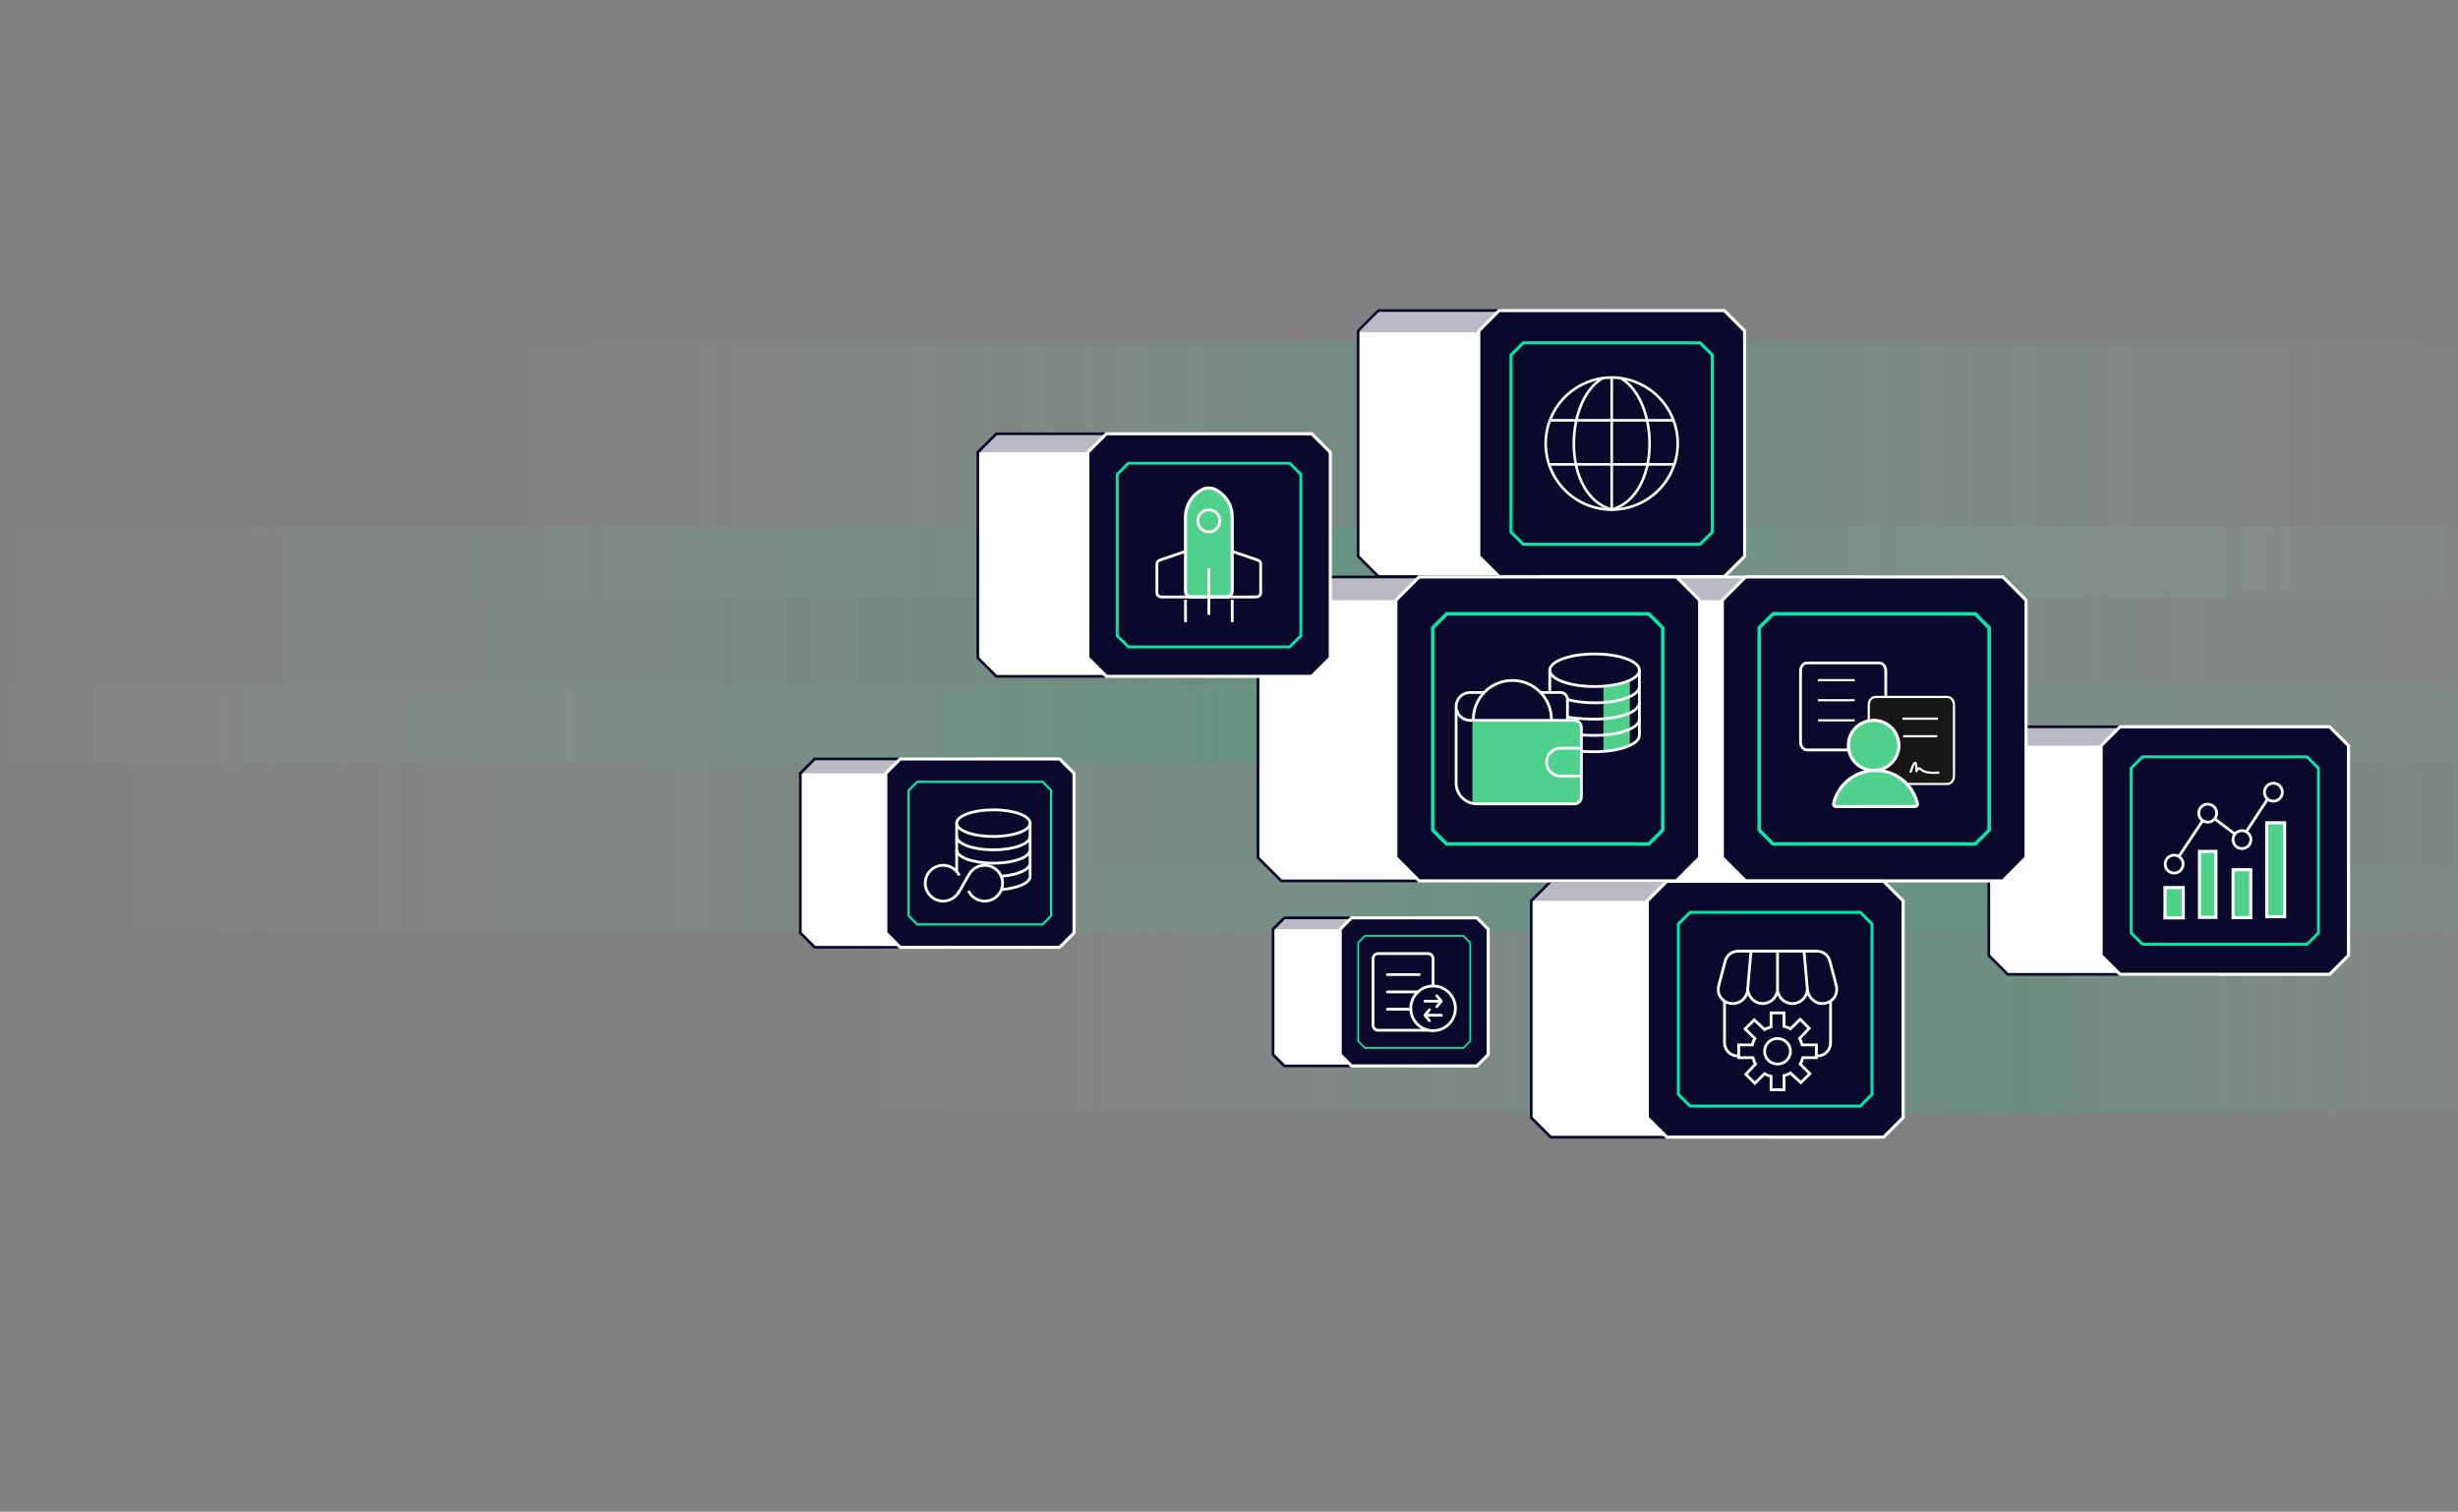
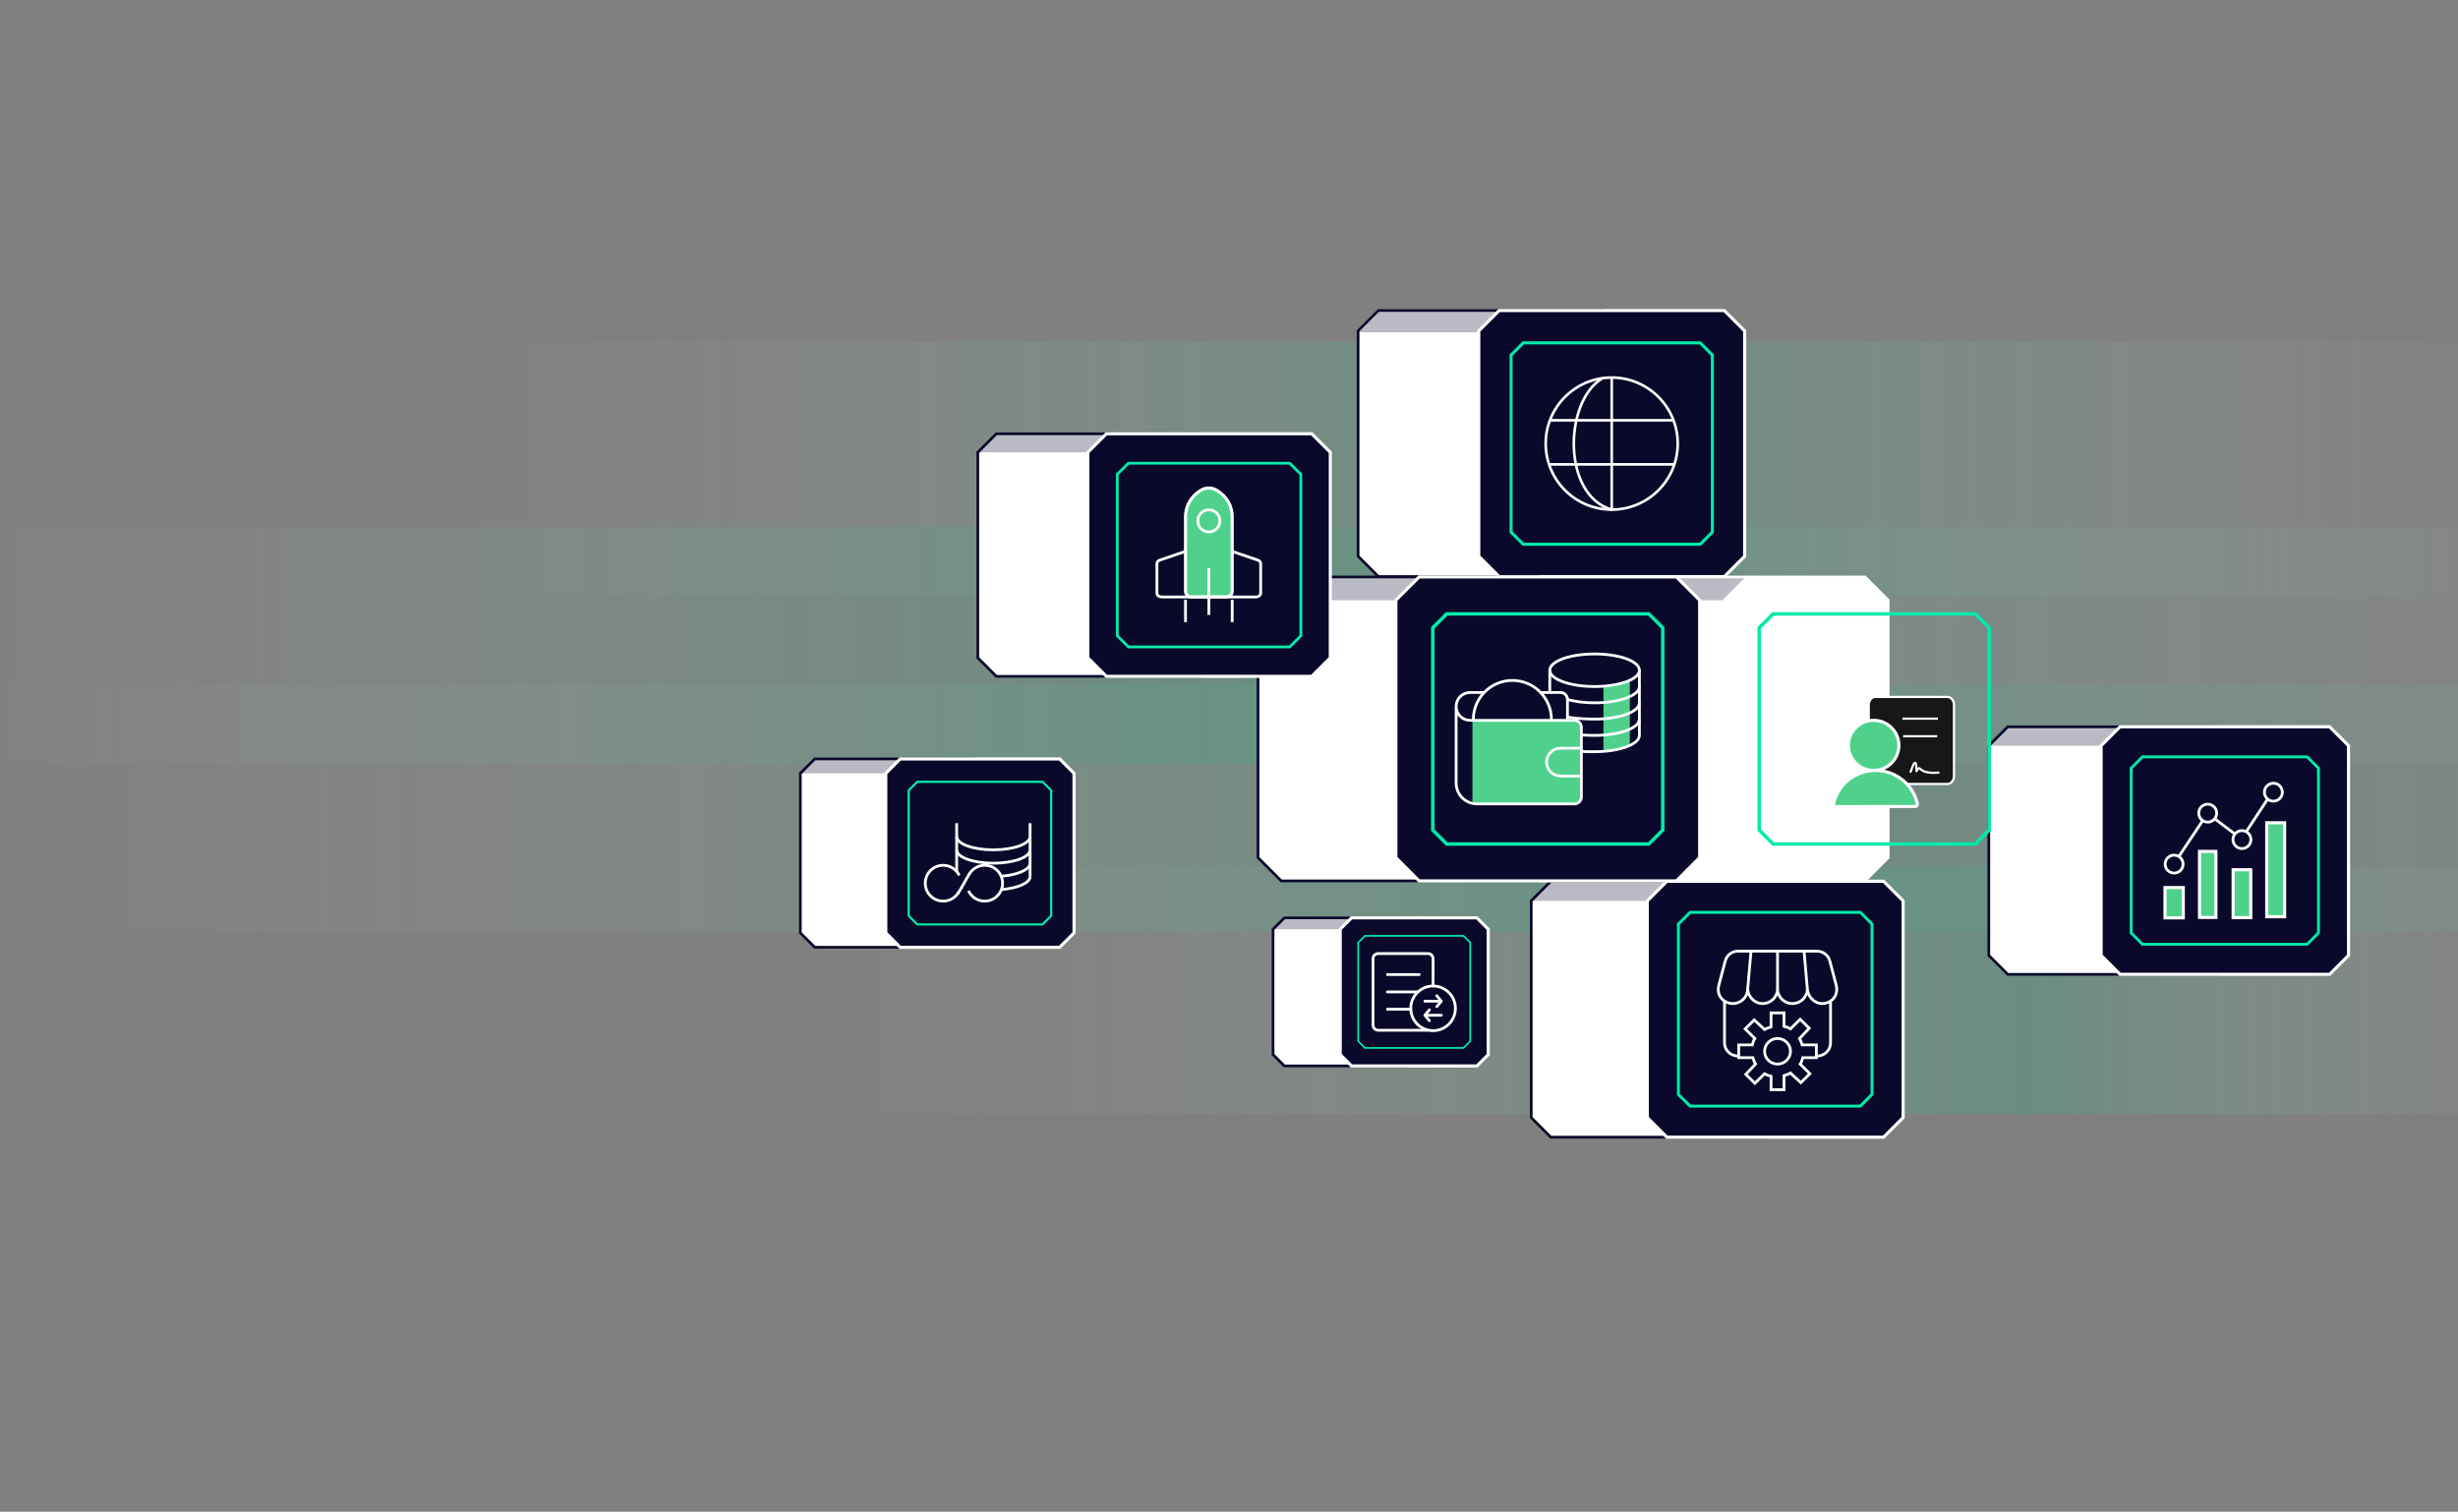
<svg xmlns="http://www.w3.org/2000/svg" width="1034" height="636" viewBox="0 0 1034 636" fill="none">
  <rect x="0" y="0" width="1034" height="636" fill="#808080" stroke="none" />
  <g clip-path="url(#clip0_9559_65445)">
    <g opacity="0.27">
      <path d="M1076.51 143.546H184.312V251.047H1076.51V143.546Z" fill="url(#paint0_linear_9559_65445)" />
      <path d="M1104.56 364.765H327.611V468.646H1104.56V364.765Z" fill="url(#paint1_linear_9559_65445)" />
      <path d="M1269.92 288.104H0.193V391.985H1269.92V288.104Z" fill="url(#paint2_linear_9559_65445)" />
      <path d="M1215.2 221.711H-33.678V321.225H1215.2V221.711Z" fill="url(#paint3_linear_9559_65445)" />
    </g>
    <path d="M844.593 409.912H932.749C935.858 406.801 937.601 405.056 940.711 401.945V313.731C937.601 310.62 935.858 308.875 932.749 305.764H844.593C841.483 308.875 839.74 310.62 836.631 313.731V401.945C839.74 405.056 841.483 406.801 844.593 409.912Z" fill="white" />
    <path d="M891.825 305.764H844.593L836.631 313.731H883.864L891.825 305.764Z" fill="#0A092B" fill-opacity="0.28" />
    <path d="M932.984 410.479H844.359L836.064 402.18V313.496L844.359 305.197H932.984L941.278 313.496V402.18L932.984 410.479ZM844.828 409.345H932.515L940.143 401.71V313.966L932.515 306.331H844.828L837.199 313.966V401.71L844.828 409.345Z" fill="#0A092B" />
    <path d="M891.827 409.912H979.983C983.092 406.801 984.836 405.056 987.945 401.945V313.731C984.836 310.62 983.092 308.875 979.983 305.764H891.827C888.718 308.875 886.975 310.62 883.865 313.731V401.945C886.975 405.056 888.718 406.801 891.827 409.912Z" fill="#0A092B" stroke="white" stroke-width="1.311" stroke-miterlimit="10" />
    <path d="M895.908 392.748V322.929L901.018 317.816H970.79L975.9 322.929V392.748L970.79 397.861H901.019L895.908 392.748ZM974.698 392.25V323.427L970.292 319.018H901.516L897.11 323.427V392.25L901.517 396.658H970.292L974.698 392.25Z" fill="#00EBAA" />
    <path d="M579.865 242.583H674.605C677.946 239.239 679.82 237.365 683.161 234.021V139.219C679.82 135.876 677.946 134.001 674.605 130.657H579.865C576.523 134.001 574.65 135.876 571.309 139.219V234.021C574.65 237.365 576.523 239.239 579.865 242.583Z" fill="white" />
    <path d="M674.839 243.15H579.63L570.742 234.256V138.984L579.63 130.09H674.839L683.729 138.984V234.256L674.839 243.15ZM580.1 242.016H674.37L682.594 233.786V139.454L674.37 131.224H580.1L571.876 139.454V233.786L580.1 242.016Z" fill="#0A092B" />
    <path d="M631.006 131.229H580.246L571.689 139.791H622.45L631.006 131.229Z" fill="#0A092B" fill-opacity="0.28" />
    <path d="M630.625 242.583H725.365C728.706 239.239 730.579 237.365 733.921 234.021V139.219C730.579 135.876 728.706 134.001 725.365 130.657H630.625C627.283 134.001 625.41 135.876 622.068 139.219V234.021C625.41 237.365 627.283 239.239 630.625 242.583Z" fill="#0A092B" stroke="white" stroke-width="1.311" stroke-miterlimit="10" />
    <path d="M635.012 224.137V149.105L640.503 143.609H715.486L720.977 149.105V224.137L715.486 229.632H640.504L635.012 224.137ZM719.686 223.602V149.64L714.951 144.902H641.038L636.303 149.64V223.602L641.039 228.34H714.951L719.686 223.602Z" fill="#00EBAA" />
    <path d="M676.297 370.607H784.539C788.356 366.786 790.497 364.645 794.314 360.824V252.512C790.497 248.692 788.356 246.55 784.539 242.73H676.297C672.48 246.55 670.339 248.692 666.521 252.512V360.824C670.339 364.645 672.48 366.786 676.297 370.607Z" fill="white" />
    <path d="M734.291 242.73H676.297L666.521 252.512H724.516L734.291 242.73Z" fill="#0A092B" fill-opacity="0.28" />
    <path d="M784.772 371.173H676.062L665.953 361.059V252.277L676.062 242.163H784.772L794.881 252.277V361.059L784.772 371.173ZM676.53 370.039H784.303L793.746 360.589V252.747L784.303 243.297H676.53L667.088 252.747V360.589L676.53 370.039Z" fill="white" />
-     <path d="M734.291 370.607H842.533C846.35 366.786 848.491 364.645 852.309 360.824V252.512C848.491 248.692 846.35 246.55 842.533 242.73H734.291C730.474 246.55 728.333 248.692 724.516 252.512V360.824C728.333 364.645 730.474 366.786 734.291 370.607Z" fill="#0A092B" stroke="white" stroke-width="1.311" stroke-miterlimit="10" />
    <path d="M739.303 349.532V263.806L745.577 257.528H831.245L837.519 263.806V349.532L831.245 355.81H745.578L739.303 349.532ZM836.044 348.921V264.417L830.634 259.004H746.188L740.778 264.417V348.921L746.189 354.334H830.634L836.044 348.921Z" fill="#00EBAA" />
    <path d="M652.37 478.426H743.509C746.724 475.21 748.526 473.406 751.741 470.19V378.99C748.526 375.774 746.724 373.971 743.509 370.754H652.37C649.155 373.971 647.353 375.774 644.139 378.99V470.19C647.353 473.406 649.155 475.21 652.37 478.426Z" fill="white" />
    <path d="M701.201 370.754H652.37L644.139 378.99H692.97L701.201 370.754Z" fill="#0A092B" fill-opacity="0.28" />
    <path d="M743.744 478.993H652.135L643.57 470.423V378.755L652.135 370.187H743.744L752.308 378.755V470.423L743.744 478.993ZM652.603 477.858H743.275L751.173 469.954V379.225L743.275 371.321H652.603L644.705 379.225V469.954L652.603 477.858Z" fill="#0A092B" />
    <path d="M701.2 478.426H792.34C795.554 475.21 797.356 473.406 800.571 470.19V378.99C797.356 375.774 795.554 373.971 792.34 370.754H701.2C697.985 373.971 696.183 375.774 692.969 378.99V470.19C696.183 473.406 697.985 475.21 701.2 478.426Z" fill="#0A092B" stroke="white" stroke-width="1.311" stroke-miterlimit="10" />
    <path d="M705.42 460.682V388.5L710.703 383.214H782.836L788.119 388.5V460.682L782.836 465.968H710.704L705.42 460.682ZM786.876 460.167V389.015L782.321 384.457H711.217L706.662 389.015V460.167L711.218 464.725H782.321L786.876 460.167Z" fill="#00EBAA" />
    <path d="M540.296 448.45H593.029C594.889 446.589 595.932 445.545 597.791 443.684V390.917C595.932 389.055 594.889 388.012 593.029 386.151H540.296C538.436 388.012 537.393 389.055 535.533 390.917V443.684C537.393 445.545 538.436 446.589 540.296 448.45Z" fill="white" />
    <path d="M568.549 386.151H540.296L535.533 390.917H563.787L568.549 386.151Z" fill="#0A092B" fill-opacity="0.28" />
    <path d="M593.264 449.018H540.061L534.967 443.919V390.681L540.061 385.584H593.264L598.358 390.681V443.919L593.264 449.018ZM540.531 447.882H592.794L597.225 443.45V391.152L592.794 386.718H540.531L536.1 391.152V443.45L540.531 447.882Z" fill="#0A092B" />
    <path d="M568.55 448.45H621.283C623.143 446.589 624.186 445.545 626.046 443.684V390.917C624.186 389.055 623.143 388.012 621.283 386.151H568.55C566.69 388.012 565.647 389.055 563.787 390.917V443.684C565.647 445.545 566.69 446.589 568.55 448.45Z" fill="#0A092B" stroke="white" stroke-width="1.311" stroke-miterlimit="10" />
    <path d="M570.99 438.183V396.419L574.047 393.361H615.783L618.84 396.419V438.183L615.783 441.242H574.047L570.99 438.183ZM618.121 437.886V396.717L615.485 394.08H574.344L571.709 396.717V437.886L574.345 440.523H615.485L618.121 437.886Z" fill="#00EBAA" />
    <path d="M342.738 398.541H409.816C412.182 396.174 413.508 394.846 415.874 392.479V325.357C413.508 322.989 412.182 321.662 409.816 319.295H342.738C340.372 321.662 339.045 322.989 336.68 325.357V392.479C339.045 394.846 340.372 396.174 342.738 398.541Z" fill="white" />
    <path d="M378.677 319.295H342.738L336.68 325.357H372.619L378.677 319.295Z" fill="#0A092B" fill-opacity="0.28" />
    <path d="M410.051 399.108H342.503L336.113 392.714V325.122L342.503 318.728H410.051L416.441 325.122V392.714L410.051 399.108ZM342.973 397.974H409.581L415.308 392.244V325.592L409.581 319.862H342.973L337.247 325.592V392.244L342.973 397.974Z" fill="#0A092B" />
    <path d="M378.677 398.541H445.755C448.121 396.174 449.448 394.846 451.813 392.479V325.357C449.448 322.989 448.121 321.662 445.755 319.295H378.677C376.311 321.662 374.985 322.989 372.619 325.357V392.479C374.985 394.846 376.311 396.174 378.677 398.541Z" fill="#0A092B" stroke="white" stroke-width="1.311" stroke-miterlimit="10" />
    <path d="M381.783 385.481V332.356L385.671 328.465H438.761L442.649 332.356V385.481L438.761 389.372H385.672L381.783 385.481ZM441.734 385.102V332.735L438.382 329.38H386.05L382.698 332.735V385.102L386.051 388.457H438.382L441.734 385.102Z" fill="#00EBAA" />
    <path d="M538.979 370.607H647.22C651.038 366.786 653.178 364.645 656.996 360.824V252.512C653.178 248.692 651.038 246.55 647.22 242.73H538.979C535.161 246.55 533.021 248.692 529.203 252.512V360.824C533.021 364.645 535.161 366.786 538.979 370.607Z" fill="white" />
    <path d="M596.973 242.73H538.979L529.203 252.512H587.197L596.973 242.73Z" fill="#0A092B" fill-opacity="0.28" />
    <path d="M647.455 371.173H538.744L528.637 361.059V252.277L538.744 242.163H647.455L657.564 252.277V361.059L647.455 371.173ZM539.214 370.039H646.986L656.429 360.589V252.747L646.986 243.297H539.214L529.77 252.747V360.589L539.214 370.039Z" fill="#0A092B" />
    <path d="M596.973 370.607H705.215C709.032 366.786 711.172 364.645 714.99 360.824V252.512C711.172 248.692 709.032 246.55 705.215 242.73H596.973C593.155 246.55 591.015 248.692 587.197 252.512V360.824C591.015 364.645 593.155 366.786 596.973 370.607Z" fill="#0A092B" stroke="white" stroke-width="1.311" stroke-miterlimit="10" />
    <path d="M601.984 349.532V263.806L608.258 257.528H693.927L700.201 263.806V349.532L693.927 355.81H608.26L601.984 349.532ZM698.726 348.921V264.417L693.316 259.004H608.869L603.46 264.417V348.921L608.871 354.334H693.316L698.726 348.921Z" fill="#00EBAA" />
    <path d="M419.131 284.553H505.523C508.57 281.504 510.279 279.795 513.326 276.746V190.296C510.279 187.247 508.57 185.538 505.523 182.489H419.131C416.084 185.538 414.375 187.247 411.328 190.296V276.746C414.375 279.795 416.084 281.504 419.131 284.553Z" fill="white" />
    <path d="M465.419 182.489H419.131L411.328 190.296H457.616L465.419 182.489Z" fill="#0A092B" fill-opacity="0.28" />
    <path d="M505.759 285.12H418.896L410.762 276.981V190.061L418.896 181.922H505.759L513.893 190.061V276.981L505.759 285.12ZM419.366 283.986H505.289L512.76 276.511V190.531L505.289 183.056H419.366L411.895 190.531V276.511L419.366 283.986Z" fill="#0A092B" />
    <path d="M465.42 284.553H551.812C554.859 281.504 556.568 279.795 559.615 276.746V190.296C556.568 187.247 554.859 185.538 551.812 182.489H465.42C462.372 185.538 460.664 187.247 457.617 190.296V276.746C460.664 279.795 462.372 281.504 465.42 284.553Z" fill="#0A092B" stroke="white" stroke-width="1.311" stroke-miterlimit="10" />
    <path d="M469.42 267.733V199.311L474.427 194.3H542.804L547.811 199.311V267.733L542.804 272.744H474.429L469.42 267.733ZM546.634 267.245V199.799L542.316 195.479H474.915L470.598 199.799V267.245L474.916 271.565H542.316L546.634 267.245Z" fill="#00EBAA" />
    <path d="M757.005 436.907L761.088 432.6L757.277 428.831L753.193 432.869C752.376 432.33 751.559 432.061 750.47 431.792V426.139H745.025V432.061C744.208 432.33 743.119 432.6 742.302 433.138L737.946 429.1L734.135 432.869L738.219 436.907C737.674 437.714 737.402 438.522 737.13 439.598H731.412V444.982H737.402C737.674 445.79 737.946 446.867 738.491 447.674L734.407 451.981L738.219 455.75L742.302 451.712C743.119 452.251 743.936 452.52 745.025 452.789V458.442H750.47V452.52C751.287 452.251 752.376 451.981 753.193 451.443L757.549 455.481L761.361 451.712L757.277 447.674C757.821 446.867 758.094 446.059 758.366 444.982H764.083V439.598H758.094C757.821 438.791 757.549 437.714 757.005 436.907ZM747.748 447.674C744.753 447.674 742.302 445.252 742.302 442.29C742.302 439.329 744.753 436.907 747.748 436.907C750.743 436.907 753.193 439.329 753.193 442.29C753.193 445.252 750.743 447.674 747.748 447.674Z" stroke="white" stroke-width="1.173" stroke-miterlimit="10" />
    <path d="M731.021 444.261C727.941 444.261 725.445 441.793 725.445 438.749V421.167M770.048 421.167V438.749C770.048 441.793 767.552 444.261 764.473 444.261M760.291 415.694C760.291 419.119 763.1 422.211 766.564 422.211C768.296 422.211 769.864 421.517 770.999 420.395C772.544 418.867 772.978 416.547 772.426 414.456L769.742 404.282C769.101 401.855 766.884 400.161 764.347 400.161H731.147C728.609 400.161 726.392 401.855 725.752 404.282L723.051 414.519C722.574 416.327 722.809 418.32 723.964 419.799C725.111 421.266 726.909 422.211 728.93 422.211C732.394 422.211 735.202 419.434 735.202 416.009L736.596 400.161M735.202 415.787C735.202 419.212 738.01 422.211 741.474 422.211C744.938 422.211 747.747 419.434 747.747 416.009M747.747 416.009C747.747 419.434 750.555 422.211 754.019 422.211C757.483 422.211 760.291 419.434 760.291 416.009L758.897 400.161M747.747 416.009V400.161" stroke="white" stroke-width="1.173" stroke-miterlimit="10" />
    <path d="M685.603 286.156C681.939 287.551 678.254 288.579 674.529 288.9V316.052C678.822 315.758 682.79 314.902 685.603 313.58V286.156Z" fill="#4FD18B" />
    <path d="M662.452 338.206H619.408V303.059H662.452C663.995 303.059 665.247 304.311 665.247 305.856V335.41C665.247 336.954 663.995 338.206 662.452 338.206Z" fill="#4FD18B" />
    <path d="M612.547 297.201V329.419C612.547 334.272 616.478 338.206 621.328 338.206H662.306C663.922 338.206 665.233 336.895 665.233 335.277V326.49M612.547 297.201C612.547 300.436 615.168 303.059 618.401 303.059H659.379M612.547 297.201C612.547 293.966 615.168 291.344 618.401 291.344H624.472M665.233 326.49H656.452C653.219 326.49 650.598 323.868 650.598 320.633C650.598 317.397 653.219 314.775 656.452 314.775H665.233M665.233 326.49V314.775M648.108 291.344H656.452C658.068 291.344 659.379 292.655 659.379 294.272V303.059M659.379 303.059H662.306C663.922 303.059 665.233 304.37 665.233 305.988V314.775" stroke="white" stroke-width="1.173" stroke-miterlimit="10" />
    <path d="M619.779 302.707C619.779 293.629 627.134 286.269 636.207 286.269C645.279 286.269 652.634 293.629 652.634 302.707" stroke="white" stroke-width="1.173" stroke-miterlimit="10" />
    <path d="M670.793 288.834C681.202 288.834 689.641 285.766 689.641 281.982C689.641 278.198 681.202 275.13 670.793 275.13C660.384 275.13 651.945 278.198 651.945 281.982C651.945 285.766 660.384 288.834 670.793 288.834Z" stroke="white" stroke-width="1.173" stroke-miterlimit="10" />
    <path d="M689.64 288.834C689.64 292.619 681.202 295.687 670.793 295.687C666.501 295.687 662.544 295.165 659.375 294.287" stroke="white" stroke-width="1.173" stroke-miterlimit="10" />
    <path d="M689.64 295.687C689.64 299.471 681.202 302.539 670.793 302.539C669.243 302.539 662.38 302.433 659.375 301.612" stroke="white" stroke-width="1.173" stroke-miterlimit="10" />
    <path d="M689.64 302.539C689.64 306.323 681.202 309.391 670.792 309.391C669.242 309.391 666.687 309.323 665.246 309.195" stroke="white" stroke-width="1.173" stroke-miterlimit="10" />
    <path d="M689.64 309.391C689.64 313.176 681.202 316.244 670.792 316.244C669.926 316.244 667.792 316.307 665.246 316.09" stroke="white" stroke-width="1.173" stroke-miterlimit="10" />
    <path d="M651.945 281.982V291.343" stroke="white" stroke-width="1.173" stroke-miterlimit="10" />
    <path d="M689.641 281.982V309.391" stroke="white" stroke-width="1.173" stroke-miterlimit="10" />
    <path d="M515.867 251.145H501.187C499.816 251.145 498.705 250.033 498.705 248.661V217.463C498.705 215.622 499.081 213.795 499.854 212.125C500.978 209.694 502.76 207.749 505.166 206.266C507.221 205 509.81 205.003 511.867 206.264C514.045 207.599 515.725 209.301 516.859 211.405C517.857 213.256 518.349 215.339 518.349 217.442V248.661C518.349 250.033 517.237 251.145 515.867 251.145Z" fill="#4FD18B" stroke="white" stroke-width="1.311" stroke-miterlimit="10" />
    <path d="M508.527 239.04V258.696" stroke="white" stroke-width="1.173" stroke-miterlimit="10" />
    <path d="M498.705 231.963L487.893 235.646C487.159 235.896 486.68 236.487 486.68 237.144V249.524C486.68 250.419 487.557 251.145 488.64 251.145H528.366C529.449 251.145 530.326 250.419 530.326 249.524V237.144C530.326 236.487 529.847 235.896 529.113 235.646L518.349 231.98" stroke="white" stroke-width="1.173" stroke-miterlimit="10" />
    <path d="M508.526 223.778C511.09 223.778 513.169 221.698 513.169 219.132C513.169 216.566 511.09 214.486 508.526 214.486C505.962 214.486 503.883 216.566 503.883 219.132C503.883 221.698 505.962 223.778 508.526 223.778Z" stroke="white" stroke-width="1.173" stroke-miterlimit="10" />
    <path d="M498.705 252.34V261.724" stroke="white" stroke-width="1.173" stroke-miterlimit="10" />
    <path d="M518.35 252.34V261.724" stroke="white" stroke-width="1.173" stroke-miterlimit="10" />
    <path d="M677.995 214.406C693.33 214.406 705.763 201.966 705.763 186.62C705.763 171.274 693.33 158.834 677.995 158.834C662.659 158.834 650.227 171.274 650.227 186.62C650.227 201.966 662.659 214.406 677.995 214.406Z" stroke="white" stroke-width="1.104" stroke-miterlimit="10" />
-     <path d="M682.261 159.366C698.07 169.212 698.918 208.393 677.994 214.406" stroke="white" stroke-width="1.104" stroke-miterlimit="10" stroke-linecap="round" stroke-linejoin="round" />
    <path d="M673.728 159.366C657.919 169.212 657.071 208.393 677.995 214.406" stroke="white" stroke-width="1.104" stroke-miterlimit="10" stroke-linecap="round" stroke-linejoin="round" />
    <path d="M677.994 158.834V214.406" stroke="white" stroke-width="1.104" stroke-miterlimit="10" />
    <path d="M703.757 176.82H651.943" stroke="white" stroke-width="1.104" stroke-miterlimit="10" />
    <path d="M704.358 195.371H651.633" stroke="white" stroke-width="1.104" stroke-miterlimit="10" />
    <path d="M769.587 315.501H760.182C758.665 315.501 757.424 314.004 757.424 312.174V282.229C757.424 280.399 758.665 278.902 760.182 278.902H790.519C792.036 278.902 793.277 280.399 793.277 282.229V312.174C793.277 314.004 792.036 315.501 790.519 315.501H781.382H769.587Z" stroke="white" stroke-width="1.173" stroke-miterlimit="10" />
    <path d="M764.734 294.596H780.209" stroke="white" stroke-width="0.923" stroke-miterlimit="10" />
    <path d="M764.768 303.046H780.209" stroke="white" stroke-width="0.923" stroke-miterlimit="10" />
    <path d="M764.734 286.156H780.209" stroke="white" stroke-width="0.923" stroke-miterlimit="10" />
    <path d="M798.285 329.821H788.879C787.362 329.821 786.121 328.324 786.121 326.494V296.549C786.121 294.719 787.362 293.222 788.879 293.222H819.216C820.733 293.222 821.974 294.719 821.974 296.549V326.494C821.974 328.324 820.733 329.821 819.216 329.821H810.079H798.285Z" fill="#171717" stroke="white" stroke-width="0.923" stroke-miterlimit="10" />
    <path d="M800.293 302.347H815.215" stroke="white" stroke-width="0.923" stroke-miterlimit="10" />
    <path d="M800.59 309.747H814.917" stroke="white" stroke-width="0.923" stroke-miterlimit="10" />
    <path d="M793.064 315.545H798.53" stroke="white" stroke-width="0.923" stroke-miterlimit="10" />
    <path d="M788.174 324.134C794.04 324.134 798.796 319.414 798.796 313.59C798.796 307.767 794.04 303.046 788.174 303.046C782.307 303.046 777.551 307.767 777.551 313.59C777.551 319.414 782.307 324.134 788.174 324.134Z" fill="#4FD18B" stroke="white" stroke-width="1.311" stroke-miterlimit="10" />
    <path d="M772.327 339.336C771.689 339.337 771.185 338.755 771.324 338.137C773.13 330.123 780.339 324.135 788.956 324.135C797.56 324.135 804.759 330.104 806.58 338.097C806.72 338.716 806.218 339.298 805.579 339.299L772.327 339.336Z" fill="#4FD18B" stroke="white" stroke-width="1.311" stroke-miterlimit="10" />
    <path d="M803.746 324.682C804.088 323.639 804.382 322.853 804.635 322.277C806.407 318.238 806.166 324.429 806.166 324.429C808.405 320.985 806.028 325.902 815.482 325.032" stroke="white" stroke-width="0.923" stroke-miterlimit="10" stroke-linecap="round" stroke-linejoin="round" />
    <path d="M918.427 373.413H910.744V386.164H918.427V373.413Z" fill="#4FD18B" stroke="white" stroke-width="1.311" stroke-miterlimit="10" />
    <path d="M932.162 358.196H925.26V385.968H932.162V358.196Z" fill="#4FD18B" stroke="white" stroke-width="1.311" stroke-miterlimit="10" />
    <path d="M946.822 365.914H939.404V386.058H946.822V365.914Z" fill="#4FD18B" stroke="white" stroke-width="1.311" stroke-miterlimit="10" />
    <path d="M961.063 346.151H953.549V385.676H961.063V346.151Z" fill="#4FD18B" stroke="white" stroke-width="1.311" stroke-miterlimit="10" />
    <path d="M914.586 367.321C916.67 367.321 918.359 365.631 918.359 363.546C918.359 361.46 916.67 359.77 914.586 359.77C912.502 359.77 910.812 361.46 910.812 363.546C910.812 365.631 912.502 367.321 914.586 367.321Z" stroke="white" stroke-width="1.173" stroke-miterlimit="10" />
    <path d="M928.711 345.874C930.795 345.874 932.484 344.184 932.484 342.099C932.484 340.013 930.795 338.323 928.711 338.323C926.627 338.323 924.938 340.013 924.938 342.099C924.938 344.184 926.627 345.874 928.711 345.874Z" stroke="white" stroke-width="1.173" stroke-miterlimit="10" />
    <path d="M943.113 357.006C945.197 357.006 946.886 355.316 946.886 353.231C946.886 351.146 945.197 349.455 943.113 349.455C941.029 349.455 939.34 351.146 939.34 353.231C939.34 355.316 941.029 357.006 943.113 357.006Z" stroke="white" stroke-width="1.173" stroke-miterlimit="10" />
    <path d="M956.338 337.063C958.421 337.063 960.111 335.372 960.111 333.287C960.111 331.202 958.421 329.511 956.338 329.511C954.254 329.511 952.564 331.202 952.564 333.287C952.564 335.372 954.254 337.063 956.338 337.063Z" stroke="white" stroke-width="1.173" stroke-miterlimit="10" />
    <path d="M916.562 360.339L926.61 345.234" stroke="white" stroke-width="1.173" stroke-miterlimit="10" />
    <path d="M940.162 350.891L931.631 344.463" stroke="white" stroke-width="1.173" stroke-miterlimit="10" />
    <path d="M953.916 336.182L944.898 349.922" stroke="white" stroke-width="1.173" stroke-miterlimit="10" />
-     <path d="M417.881 351.927C426.41 351.927 433.324 349.413 433.324 346.313C433.324 343.212 426.41 340.698 417.881 340.698C409.352 340.698 402.438 343.212 402.438 346.313C402.438 349.413 409.352 351.927 417.881 351.927Z" stroke="white" stroke-width="1.173" stroke-miterlimit="10" />
    <path d="M433.324 351.927C433.324 355.028 426.41 357.542 417.881 357.542C409.352 357.542 402.438 355.028 402.438 351.927" stroke="white" stroke-width="1.173" stroke-miterlimit="10" />
    <path d="M433.324 357.542C433.324 360.643 426.41 363.156 417.881 363.156C409.352 363.156 402.438 360.643 402.438 357.542" stroke="white" stroke-width="1.173" stroke-miterlimit="10" />
    <path d="M433.323 363.156C433.323 365.847 428.115 368.096 421.164 368.644" stroke="white" stroke-width="1.173" stroke-miterlimit="10" />
    <path d="M433.323 368.771C433.323 371.448 428.168 373.688 421.27 374.249" stroke="white" stroke-width="1.173" stroke-miterlimit="10" />
    <path d="M402.438 346.313V366.629" stroke="white" stroke-width="1.173" stroke-miterlimit="10" />
    <path d="M433.324 346.313V368.771" stroke="white" stroke-width="1.173" stroke-miterlimit="10" />
    <path d="M403.242 375.415C401.93 377.63 399.517 379.115 396.757 379.115C392.597 379.115 389.225 375.741 389.225 371.578C389.225 367.415 392.597 364.04 396.757 364.04C399.748 364.04 402.332 365.785 403.548 368.312" stroke="white" stroke-width="1.173" stroke-miterlimit="10" />
    <path d="M407.554 368.074C408.815 365.676 411.329 364.04 414.225 364.04C418.385 364.04 421.758 367.415 421.758 371.578C421.758 375.741 418.385 379.115 414.225 379.115C411.214 379.115 408.616 377.348 407.41 374.793" stroke="white" stroke-width="1.173" stroke-miterlimit="10" />
    <path d="M402.922 375.909C403.806 374.886 407.044 368.705 407.815 367.633" stroke="white" stroke-width="1.173" stroke-miterlimit="10" />
    <path d="M600.693 433.432H579.747C578.553 433.432 577.586 432.464 577.586 431.269V403.338C577.586 402.144 578.553 401.176 579.747 401.176H600.693C601.887 401.176 602.854 402.144 602.854 403.338V414.828" stroke="white" stroke-width="1.173" stroke-miterlimit="10" />
    <path d="M602.855 433.615C608.039 433.615 612.242 429.41 612.242 424.222C612.242 419.033 608.039 414.828 602.855 414.828C597.67 414.828 593.467 419.033 593.467 424.222C593.467 429.41 597.67 433.615 602.855 433.615Z" stroke="white" stroke-width="1.173" stroke-miterlimit="10" />
    <path d="M599.402 421.215H606.009" stroke="white" stroke-width="1.173" stroke-miterlimit="10" stroke-linecap="round" stroke-linejoin="round" />
    <path d="M604.412 418.931L606.309 421.215L604.412 423.498" stroke="white" stroke-width="1.173" stroke-miterlimit="10" stroke-linecap="round" stroke-linejoin="round" />
    <path d="M606.309 427.124H599.74" stroke="white" stroke-width="1.173" stroke-miterlimit="10" stroke-linecap="round" stroke-linejoin="round" />
    <path d="M601.299 424.84L599.402 427.124L601.299 429.408" stroke="white" stroke-width="1.173" stroke-miterlimit="10" stroke-linecap="round" stroke-linejoin="round" />
    <path d="M583.652 410.017H597.017" stroke="white" stroke-width="1.173" stroke-miterlimit="10" stroke-linecap="round" stroke-linejoin="round" />
    <path d="M583.652 417.301H596.515" stroke="white" stroke-width="1.173" stroke-miterlimit="10" stroke-linecap="round" stroke-linejoin="round" />
    <path d="M583.652 424.583H593.466" stroke="white" stroke-width="1.173" stroke-miterlimit="10" stroke-linecap="round" stroke-linejoin="round" />
  </g>
  <defs>
    <linearGradient id="paint0_linear_9559_65445" x1="184.312" y1="197.296" x2="1076.51" y2="197.296" gradientUnits="userSpaceOnUse">
      <stop offset="5.32779e-09" stop-color="white" stop-opacity="0" />
      <stop offset="0.526" stop-color="#00D384" stop-opacity="0.6" />
      <stop offset="1" stop-color="white" stop-opacity="0" />
    </linearGradient>
    <linearGradient id="paint1_linear_9559_65445" x1="327.611" y1="416.705" x2="1104.56" y2="416.705" gradientUnits="userSpaceOnUse">
      <stop offset="5.32779e-09" stop-color="white" stop-opacity="0" />
      <stop offset="0.676" stop-color="#00D384" stop-opacity="0.6" />
      <stop offset="1" stop-color="white" stop-opacity="0" />
    </linearGradient>
    <linearGradient id="paint2_linear_9559_65445" x1="0.193" y1="340.044" x2="1269.92" y2="340.044" gradientUnits="userSpaceOnUse">
      <stop offset="5.32779e-09" stop-color="white" stop-opacity="0" />
      <stop offset="0.526" stop-color="#00D384" stop-opacity="0.6" />
      <stop offset="0.579" stop-color="#05D486" stop-opacity="0.534" />
      <stop offset="0.637" stop-color="#12D68D" stop-opacity="0.459" />
      <stop offset="0.699" stop-color="#29DA98" stop-opacity="0.381" />
      <stop offset="0.763" stop-color="#48DFA7" stop-opacity="0.3" />
      <stop offset="0.829" stop-color="#70E6BA" stop-opacity="0.217" />
      <stop offset="0.896" stop-color="#A2EFD2" stop-opacity="0.132" />
      <stop offset="0.962" stop-color="#DBF9EE" stop-opacity="0.048" />
      <stop offset="1" stop-color="white" stop-opacity="0" />
    </linearGradient>
    <linearGradient id="paint3_linear_9559_65445" x1="-33.678" y1="271.468" x2="1215.2" y2="271.468" gradientUnits="userSpaceOnUse">
      <stop offset="5.32779e-09" stop-color="white" stop-opacity="0" />
      <stop offset="0.001" stop-color="#FEFFFE" stop-opacity="0.01" />
      <stop offset="0.103" stop-color="#B2F2DA" stop-opacity="0.135" />
      <stop offset="0.197" stop-color="#73E7BB" stop-opacity="0.259" />
      <stop offset="0.283" stop-color="#41DEA3" stop-opacity="0.371" />
      <stop offset="0.357" stop-color="#1ED892" stop-opacity="0.469" />
      <stop offset="0.418" stop-color="#08D488" stop-opacity="0.549" />
      <stop offset="0.457" stop-color="#00D384" stop-opacity="0.6" />
      <stop offset="1" stop-color="white" stop-opacity="0" />
    </linearGradient>
    <clipPath id="clip0_9559_65445">
      <rect width="1034" height="636" fill="white" />
    </clipPath>
  </defs>
</svg>